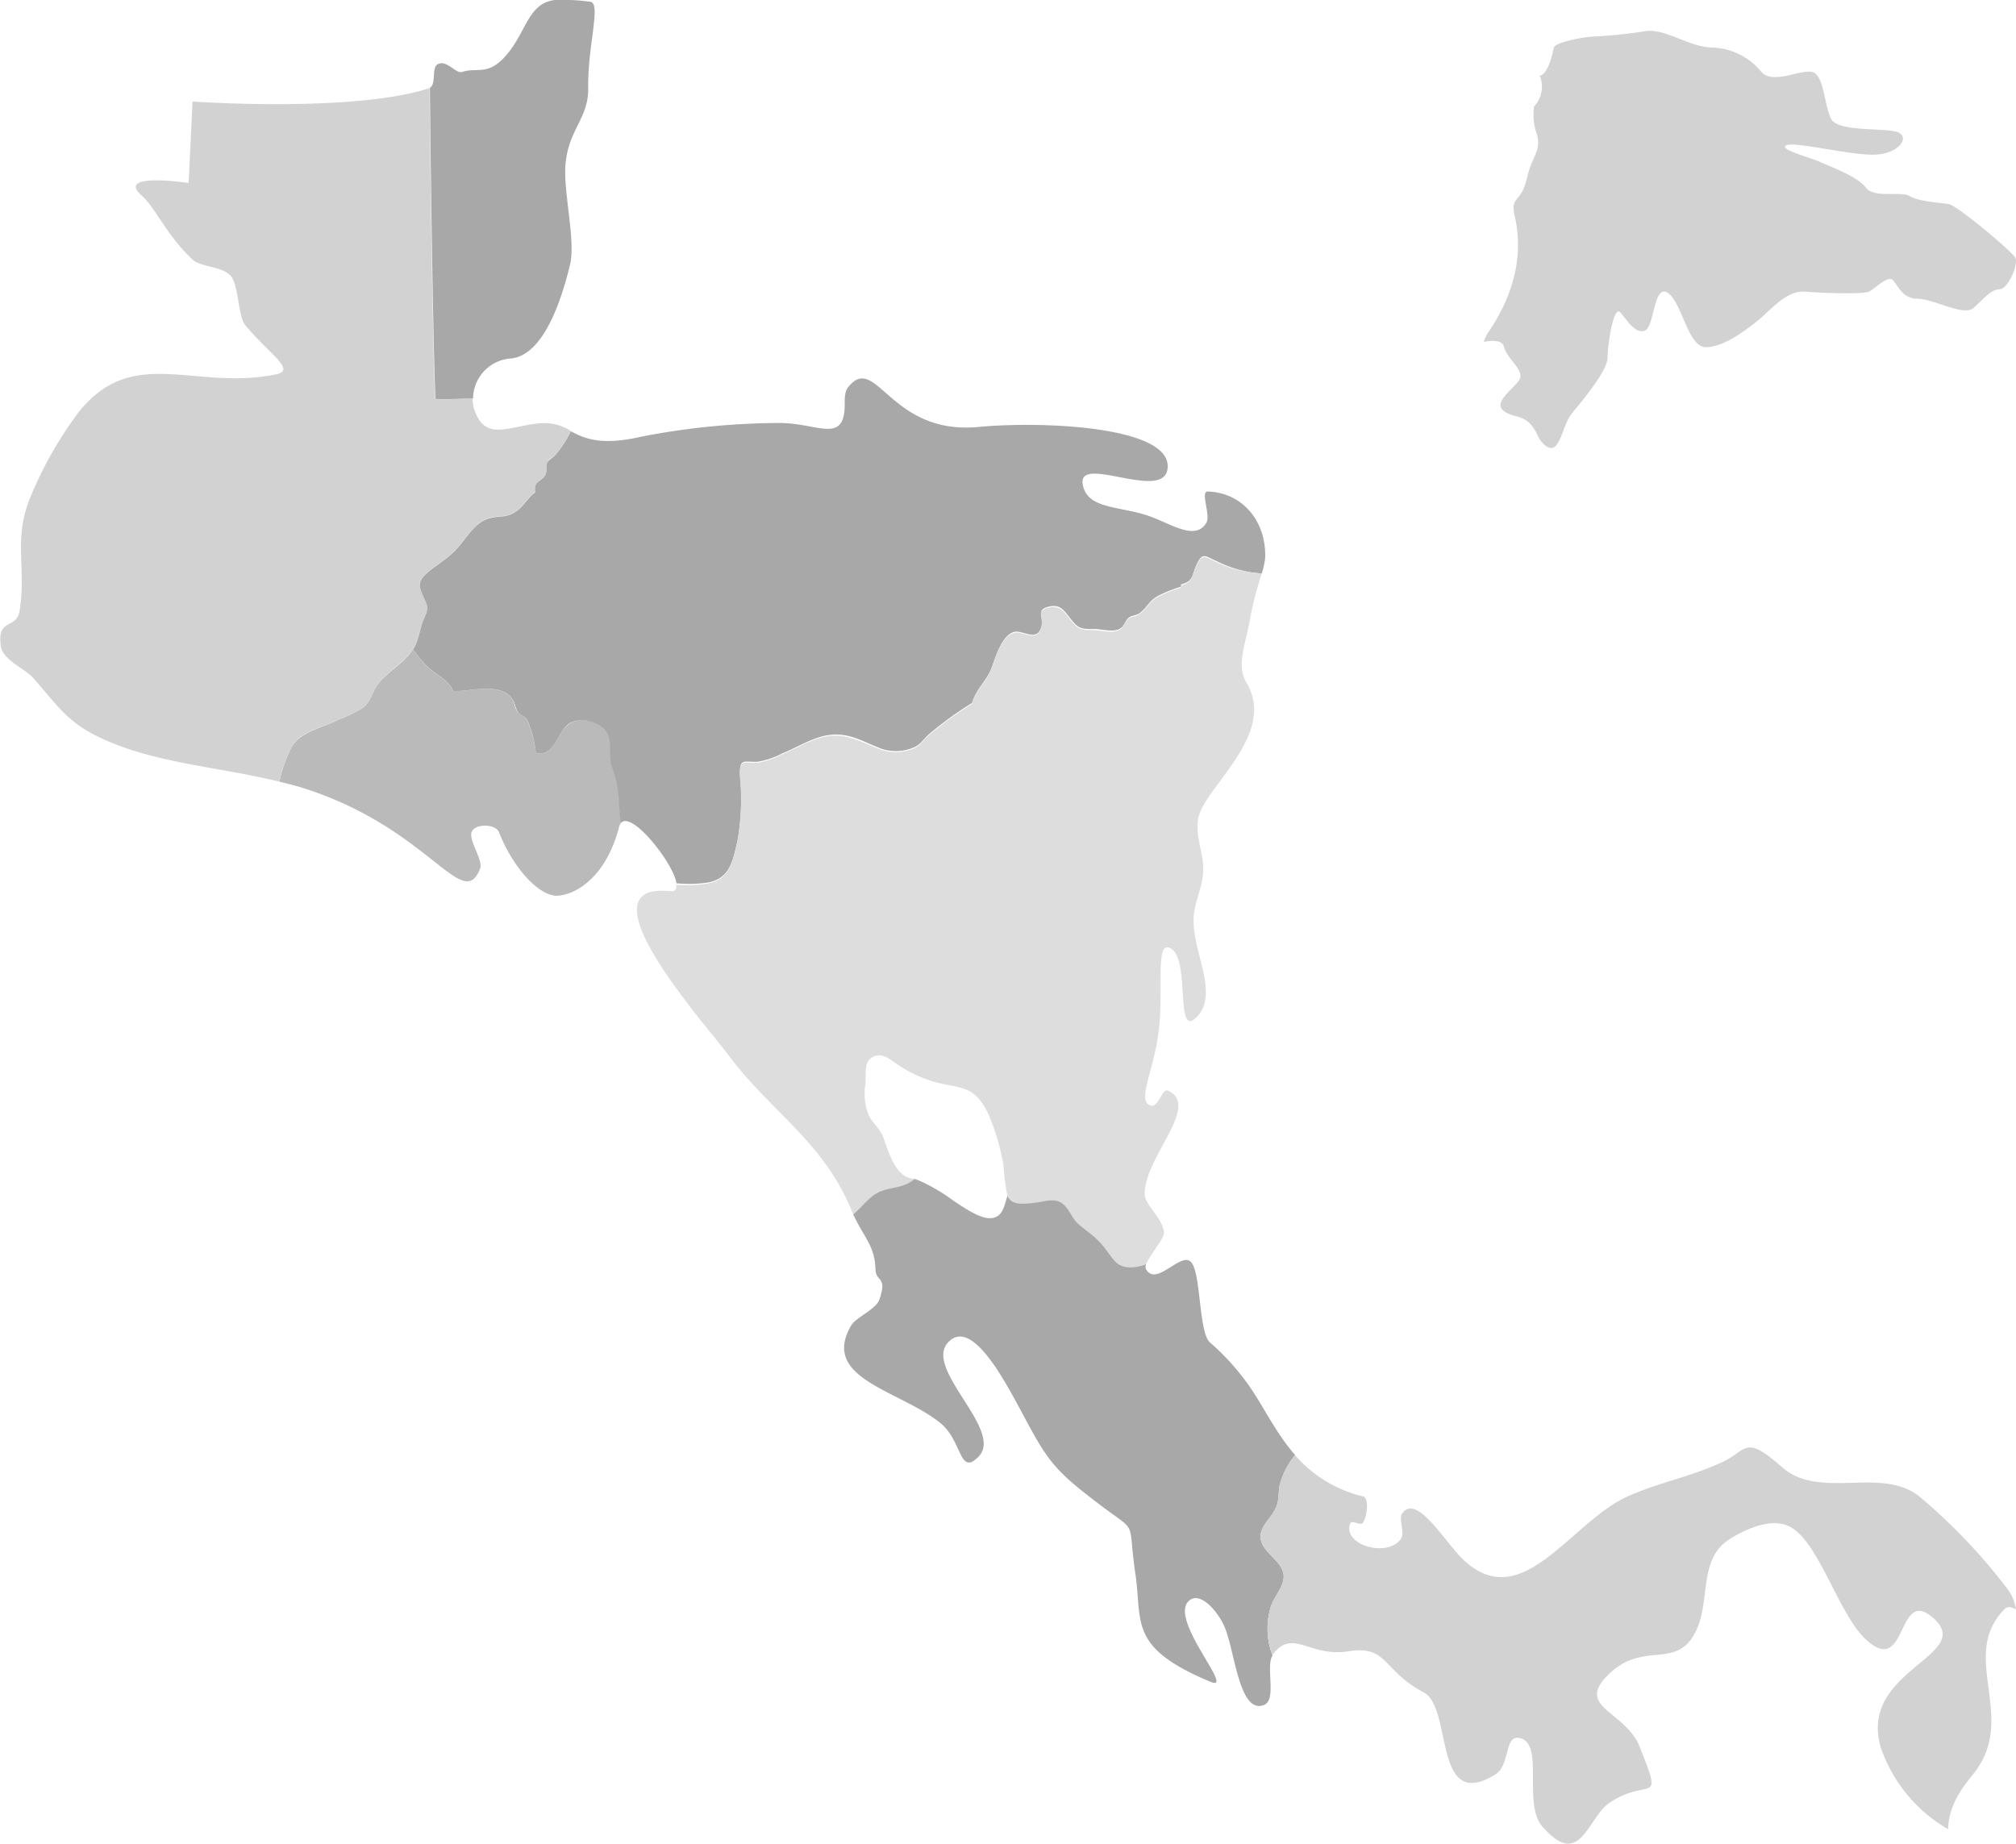
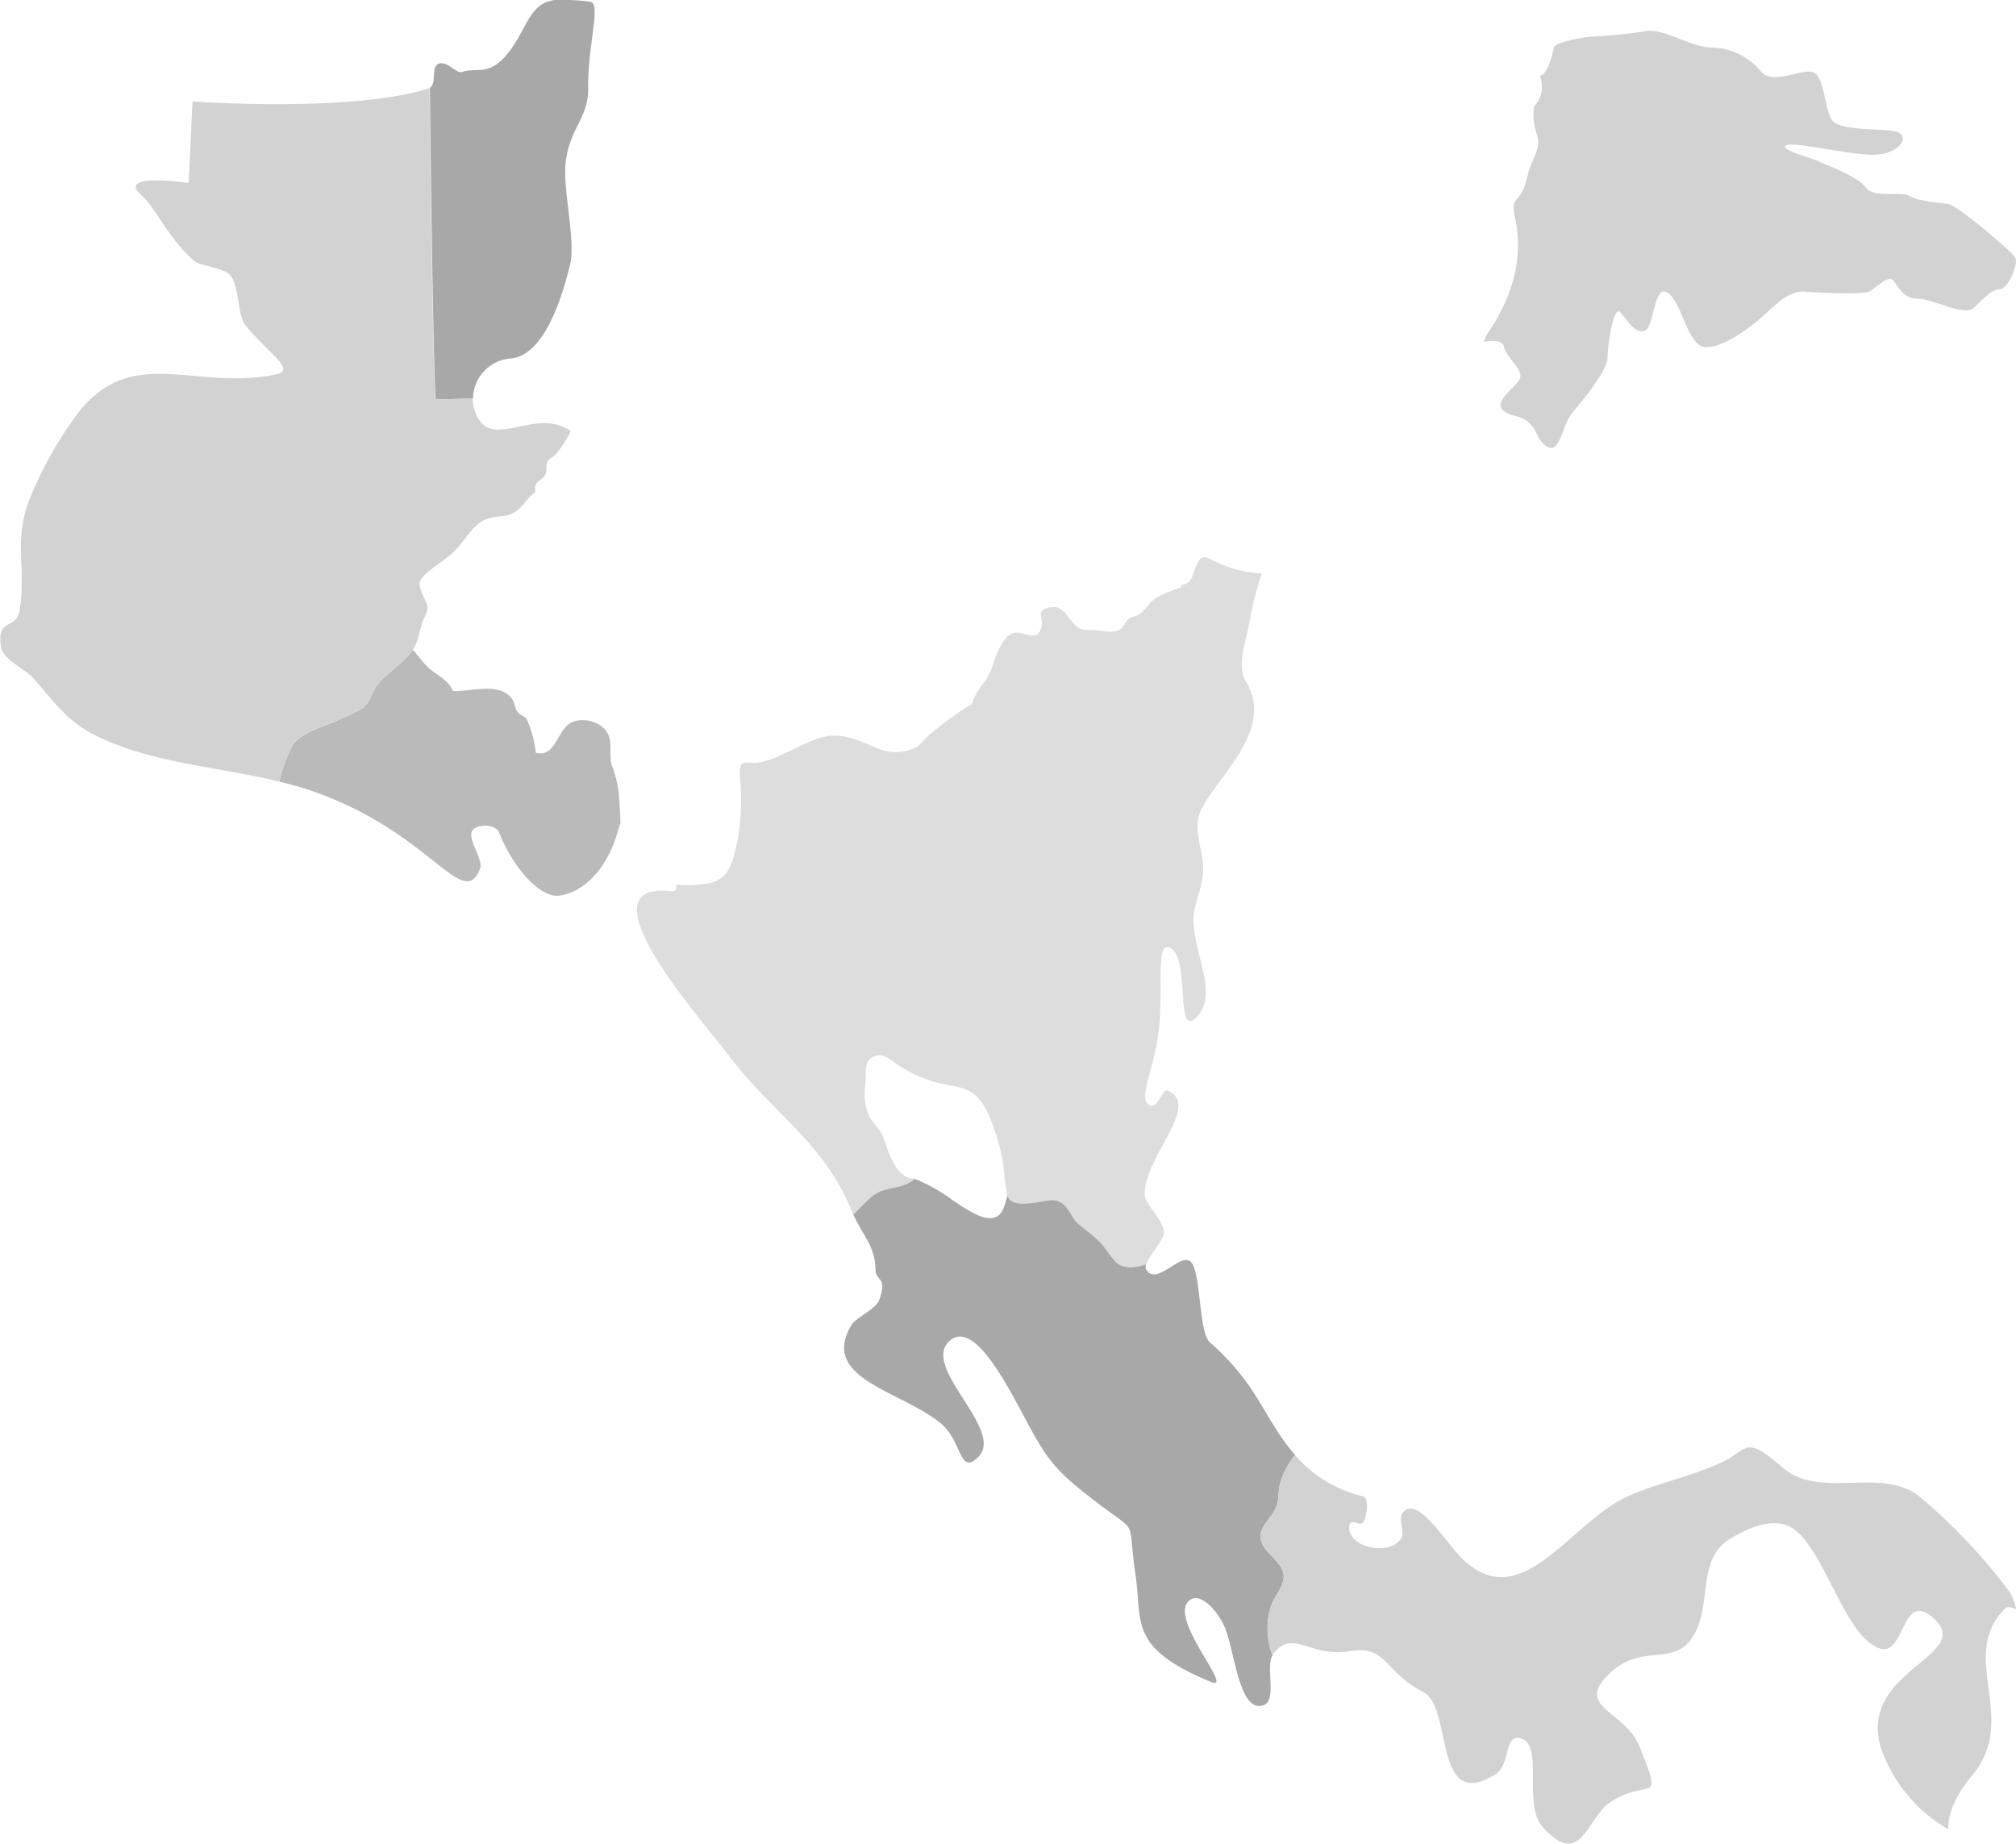
<svg xmlns="http://www.w3.org/2000/svg" viewBox="0 0 214.45 196.16">
  <path d="m214.37 27.41c-.39-.71-6.19-5.56-7.07-5.7s-3.27-.28-4.16-.85-3.79.29-4.67-.91-4-2.31-4.91-2.74-4.42-1.33-3.55-1.75 6.56 1 9.21 1 3.92-1.74 2.78-2.34-6.42 0-7.2-1.45-.74-4.66-2-5-4.17 1.35-5.42 0a7 7 0 0 0 -5.18-2.61c-2.39 0-5-2-7.06-1.76a53.61 53.61 0 0 1 -5.54.59c-1 0-4.18.6-4.31 1.17s-.58 2.82-1.5 3a3.05 3.05 0 0 1 -.61 3.27 6.38 6.38 0 0 0 .34 3.07c.31 1.22-.13 1.84-.63 3.06-.39.91-.48 1.92-.89 2.77-.63 1.28-1.29.94-.85 2.88 1 4.42-.4 8.58-2.67 12a4.45 4.45 0 0 0 -.65 1.26c1-.18 2-.19 2.16.55.38 1.41 2.4 2.55 1.52 3.65s-2.67 2.29-1.52 3.17 2.51.11 3.66 2.76c.18.39 1.27 1.89 2 .73s.75-2.31 1.75-3.49 3.6-4.36 3.6-5.67.63-5.7 1.38-4.82 1.62 2.35 2.62 1.91.89-5 2.41-4 2.12 5.71 4 5.77 4.3-1.81 5.58-2.83 3-3.22 5-3.07 6.18.29 6.81 0 2-1.75 2.53-1.25 1 2 2.65 2 4.92 1.89 5.93 1 1.88-2 2.78-2 2.05-2.65 1.68-3.37z" fill="#d1d2d1" />
  <path d="m66 87.63a1.26 1.26 0 0 0 -.14.33c-1.39 5.37-4.58 7.19-6.5 7.33s-4.74-2.84-6.29-6.77c-.37-.89-2.57-.92-2.9 0s1.26 3 .9 3.89c-1.87 4.8-5.39-4.41-19.07-8.65q-1.14-.33-2.28-.6a14.08 14.08 0 0 1 1.36-3.79c1-1.6 3.41-2 4.93-2.81a13.47 13.47 0 0 0 2.64-1.3c.83-.69.91-1.65 1.55-2.47 1-1.3 2.76-2.22 3.72-3.69.51.61 1 1.28 1.48 1.77.84.85 2.32 1.43 2.77 2.64 1.83.12 4.85-1 6.25.78.36.47.29 1 .65 1.46s.71.32 1 .85a11.89 11.89 0 0 1 .93 3.49c2.09.53 2.25-2.36 3.67-3.16s3.7 0 4.12 1.44c.29.88 0 2.09.29 3.07a12.56 12.56 0 0 1 .74 2.88c.05 1.05.18 2.18.18 3.31z" fill="#bababa" />
  <path d="m60.72 45.85a11.66 11.66 0 0 1 -1.57 2.44c-.29.35-.7.44-.92.86s0 .94-.22 1.34c-.41.78-1.29.57-1.06 1.86-.77.49-1.26 1.47-2 2-1 .75-1.77.45-2.87.76-1.93.53-2.58 2.65-4.28 4-.74.62-1.53 1.11-2.26 1.72-1.12 1-1.08 1.28-.51 2.59s.61 1.14.07 2.37c-.42.95-.55 2.23-1 3a2.79 2.79 0 0 1 -.16.28c-1 1.47-2.73 2.39-3.72 3.69-.64.82-.72 1.78-1.55 2.47a13.47 13.47 0 0 1 -2.67 1.33c-1.52.78-4 1.21-4.93 2.81a14.08 14.08 0 0 0 -1.36 3.79c-6.35-1.58-13.13-1.91-19-4.65-3.42-1.61-4.42-3.21-7.11-6.31-.91-1.06-3.18-1.91-3.51-3.38v-.11c-.45-3 1.7-1.71 2-3.76.71-4.43-.64-7.41 1-11.71a41.55 41.55 0 0 1 5.16-9.24c5.8-7.47 12.46-2.36 21.13-4.18 2.19-.45-.81-2.19-3.29-5.24-.81-.93-.65-4.35-1.62-5.31s-3.19-.86-4-1.67c-2.7-2.49-3.93-5.51-5.4-6.8-2.85-2.52 5-1.33 5-1.33l.41-8.67s16.91 1.2 25.04-1.37l.17-.07c.08 9.12.35 27.76.59 33.09 1.37.08 2.72-.05 4-.05a3.51 3.51 0 0 0 .18 1.19c1.17 3.54 3.85 1.62 7.2 1.43a5.13 5.13 0 0 1 3.06.83z" fill="#d1d2d1" />
-   <path d="m134.58 59.36a9 9 0 0 1 -.36 1.65 12.42 12.42 0 0 1 -4.83-1.33c-1.16-.5-1.49-1-2.12.41-.51 1.1-.29 1.76-1.64 2.08v.25a13.41 13.41 0 0 0 -2.49 1c-.84.46-1.13 1.17-1.82 1.74-.41.35-.84.25-1.24.55s-.44.87-.91 1.15c-.8.49-2.07 0-3 .06-1.31 0-1.53-.13-2.38-1.21-.64-.81-1-1.45-2.25-1.17-1.58.42-.19 1.23-.93 2.54-.56 1-1.81 0-2.65.13-1.28.24-2 2.46-2.41 3.65-.52 1.57-1.74 2.41-2.14 3.92a37.71 37.71 0 0 0 -4.64 3.37c-.81.79-.92 1.18-2 1.53a4.91 4.91 0 0 1 -2.94 0c-1.82-.67-3.2-1.62-5.16-1.53s-3.76 1.33-5.45 2a8.69 8.69 0 0 1 -2.63.89c-1.41.07-1.95-.47-1.87 1.45a25.35 25.35 0 0 1 -.25 6.85c-.51 2.34-.88 4.14-3.18 4.55a13.71 13.71 0 0 1 -3.34.08c-.24-2.04-4.87-7.97-5.95-6.34-.08-1.13-.17-2.26-.23-3.31a12.56 12.56 0 0 0 -.74-2.88c-.26-1 0-2.19-.29-3.07-.42-1.47-2.81-2.19-4.12-1.44s-1.54 3.69-3.62 3.16a11.89 11.89 0 0 0 -.91-3.49c-.31-.53-.7-.39-1-.85s-.29-1-.65-1.46c-1.4-1.78-4.42-.66-6.25-.78-.45-1.21-1.93-1.79-2.77-2.64-.5-.49-1-1.16-1.48-1.77a2.79 2.79 0 0 0 .16-.28c.46-.8.59-2.08 1-3 .54-1.23.46-1.16-.07-2.37s-.61-1.61.51-2.59c.73-.61 1.52-1.1 2.26-1.72 1.7-1.35 2.35-3.47 4.28-4 1.1-.31 1.82 0 2.87-.76.76-.53 1.25-1.51 2-2-.23-1.29.65-1.08 1.06-1.86.24-.4 0-1 .22-1.34s.63-.51.92-.86a11.66 11.66 0 0 0 1.57-2.44c1.44.76 3.19 1.58 7.58.56a77.78 77.78 0 0 1 14.62-1.44c3.71 0 6.37 1.9 6.86-.94.19-1-.12-2.13.43-2.85 3-3.8 4.41 5.13 13.9 4.21 6.8-.64 20.76-.07 20.08 4.5-.52 3.46-9.74-1.72-9 1.7.51 2.4 3.38 2.21 6.44 3.09 2.62.74 5.43 3 6.69.92.51-.81-.69-3.36.16-3.34 3.6.12 6.23 3.05 6.1 7.07z" fill="#a9a8a9" />
  <path d="m127.43 87.24c-.26 1.84.64 3.67.56 5.42s-.85 3.16-1 4.68c-.34 3.69 2.8 8.29.32 10.85s-.49-6.92-3.07-7.4c-1.31-.25-.45 5-1 9-.54 4.29-2.36 7.39-.83 7.83.8.25 1.24-1.87 1.81-1.6 3.57 1.6-2.45 7-2.46 11 0 1.18 1.88 2.49 2.06 4.09.07.61-1.52 2.39-1.91 3.41-1.15.46-2.38.63-3.18-.19s-1.14-1.53-1.85-2.26-1.54-1.22-2.28-1.93-1-1.72-1.74-2.17-1.85-.11-2.73 0-2.27.34-2.81-.44a.63.63 0 0 1 -.16-.3 24.31 24.31 0 0 1 -.4-3.17 23.9 23.9 0 0 0 -1.67-5.65c-1.18-2.32-2.14-2.62-4.37-3a13.69 13.69 0 0 1 -5-2c-.87-.53-1.73-1.49-2.8-1s-.77 1.64-.86 2.93a6 6 0 0 0 .37 3.35c.45.89 1.16 1.34 1.53 2.31.64 1.77 1.39 4.5 3.47 4.41 0 0-.06.08-.11.09-1.37 1.2-3 .69-4.42 1.77-.75.57-1.38 1.34-2.09 2-.09-.2-.19-.4-.27-.61-3.05-7.32-8.71-10.49-13.24-16.66-2.14-2.88-15.91-18.23-6-17.19.51.08.7-.21.64-.69a13.71 13.71 0 0 0 3.33-.12c2.3-.41 2.67-2.21 3.18-4.55a25.35 25.35 0 0 0 .25-6.85c-.08-1.92.46-1.38 1.87-1.45a8.69 8.69 0 0 0 2.63-.89c1.69-.72 3.64-1.95 5.45-2s3.34.86 5.16 1.53a4.91 4.91 0 0 0 2.94 0c1.08-.35 1.19-.74 2-1.53a37.71 37.71 0 0 1 4.64-3.37c.4-1.51 1.62-2.35 2.14-3.92.39-1.19 1.13-3.41 2.41-3.65.84-.17 2.09.83 2.65-.13.74-1.31-.65-2.12.93-2.54 1.2-.28 1.61.36 2.25 1.17.85 1.08 1.07 1.21 2.38 1.21.93 0 2.2.43 3-.06.47-.28.52-.86.91-1.15s.83-.2 1.24-.55c.69-.57 1-1.28 1.82-1.74a13.41 13.41 0 0 1 2.49-1c0-.1 0-.18 0-.25 1.35-.32 1.13-1 1.64-2.08.63-1.4 1-.91 2.12-.41a12.42 12.42 0 0 0 4.85 1.21 39.37 39.37 0 0 0 -1.22 4.66c-.32 2.33-1.58 5-.44 6.91 3.44 5.64-4.71 11.31-5.13 14.67z" fill="#ddd" />
  <path d="m136.46 168.33c-.33 1.1-1.1 1.77-1.37 2.92a8 8 0 0 0 -.15 3.34 6.79 6.79 0 0 0 .43 1.52c-.77 1.18.48 4.72-.91 5.28-2.6 1-3.07-5.46-4.13-8.14-.67-1.73-2.71-4.11-3.9-2.9-2.07 2 5 9.64 2.38 8.59-8.74-3.62-7.31-6.31-8-11.26-1-6.66.57-4.17-4.51-8.13-4.26-3.26-5-4.39-7.56-9.21-1.77-3.25-5.38-10.33-7.92-7.49s6 9.31 3.28 12.11c-2.09 2.14-1.69-1.64-4.08-3.58-4.36-3.5-12.8-4.71-9.47-10.38.5-.85 2.68-1.73 3-2.76.87-2.52-.38-1.8-.42-3.19-.08-2.55-1.21-3.34-2.36-5.84.71-.63 1.34-1.4 2.09-2 1.44-1.08 3-.57 4.42-1.77a2.89 2.89 0 0 1 .69.25 18.7 18.7 0 0 1 3.46 2.06c1 .65 2.67 1.84 3.83 1.85 1.41 0 1.53-1.23 1.91-2.39a.63.63 0 0 0 .16.3c.54.78 1.93.53 2.81.44s1.9-.51 2.73 0 1.08 1.55 1.74 2.17 1.5 1.14 2.28 1.93 1.16 1.58 1.85 2.26 2 .65 3.18.19a.64.64 0 0 0 0 .55c1.1 1.88 3.71-1.94 4.78-.78s.8 7.46 2 8.54a26 26 0 0 1 4.26 4.75c1.51 2.19 2.78 4.93 4.81 7.24a8.1 8.1 0 0 0 -1.66 3.27c-.2 1.42 0 1.82-.73 2.94-.42.65-1.31 1.51-1.29 2.47.02 1.91 3.01 2.68 2.37 4.85z" fill="#a9a8a9" />
  <path d="m214.45 171.23c-.48-.28-.89-.36-1.2-.06-5 5.06 1.52 11.55-3.35 17.57-1.42 1.75-2.57 3.42-2.68 5.86a16.06 16.06 0 0 1 -7.13-8.61c-2.55-8.42 10.29-9.85 5.46-13.94-3.83-3.24-2.62 6.52-7.1 2.34-2.73-2.56-4.73-9.52-7.55-11.65-2-1.54-5-.2-7 1.06-3.25 2.13-1.93 6.52-3.49 9.71-2.13 4.4-5.77.73-9.66 5-2.87 3.19 2.17 3.61 3.66 7.31 2.6 6.54 1.06 3.15-3.17 5.95-2.42 1.63-3.11 7.22-7.18 2.54-2.15-2.48.34-9-2.51-9.42-1.54-.22-.9 2.93-2.49 3.89-6.66 4.13-4.49-7.06-7.61-8.73-4.41-2.33-3.82-5-7.9-4.39-4.26.74-6-2.52-8.18.38v.05a6.79 6.79 0 0 1 -.43-1.52 8 8 0 0 1 .15-3.34c.27-1.15 1-1.82 1.37-2.92.64-2.17-2.35-2.94-2.38-4.82 0-1 .87-1.82 1.29-2.47.74-1.12.53-1.52.73-2.94a8.1 8.1 0 0 1 1.66-3.27 13.72 13.72 0 0 0 7.24 4.39c.65.17.44 2.08 0 2.77-.33.46-1.18-.4-1.4.16-.74 2.27 4 3.62 5.43 1.58.46-.65-.32-2.14.15-2.74 1.6-2.09 4.59 3.23 6.59 5.07 6.28 5.73 11.36-4.27 17.56-6.93 3.54-1.52 6.56-2 10-3.62 2.58-1.26 2.26-2.89 6.25.61s10.42-.1 14.52 3.05a60.57 60.57 0 0 1 9.52 10 4.72 4.72 0 0 1 .83 2.08z" fill="#d1d2d1" />
  <path d="m60.17 17.32c-.32 2.88 1.1 8.26.47 10.83-1.36 5.62-3.46 9.86-6.45 10a4.32 4.32 0 0 0 -3.87 4.24c-1.32 0-2.67.13-4 .05-.24-5.33-.51-24-.59-33.09.77-.51.05-2.34 1-2.59s1.8 1.12 2.44.89c1.55-.51 2.67.43 4.53-1.6 2.07-2.31 2.3-4.81 4.3-5.78a4.28 4.28 0 0 1 1-.27 21 21 0 0 1 3.78.19c1.21.12-.28 4.66-.21 9.18.04 3.21-2.03 4.33-2.4 7.95z" fill="#a9a8a9" />
</svg>